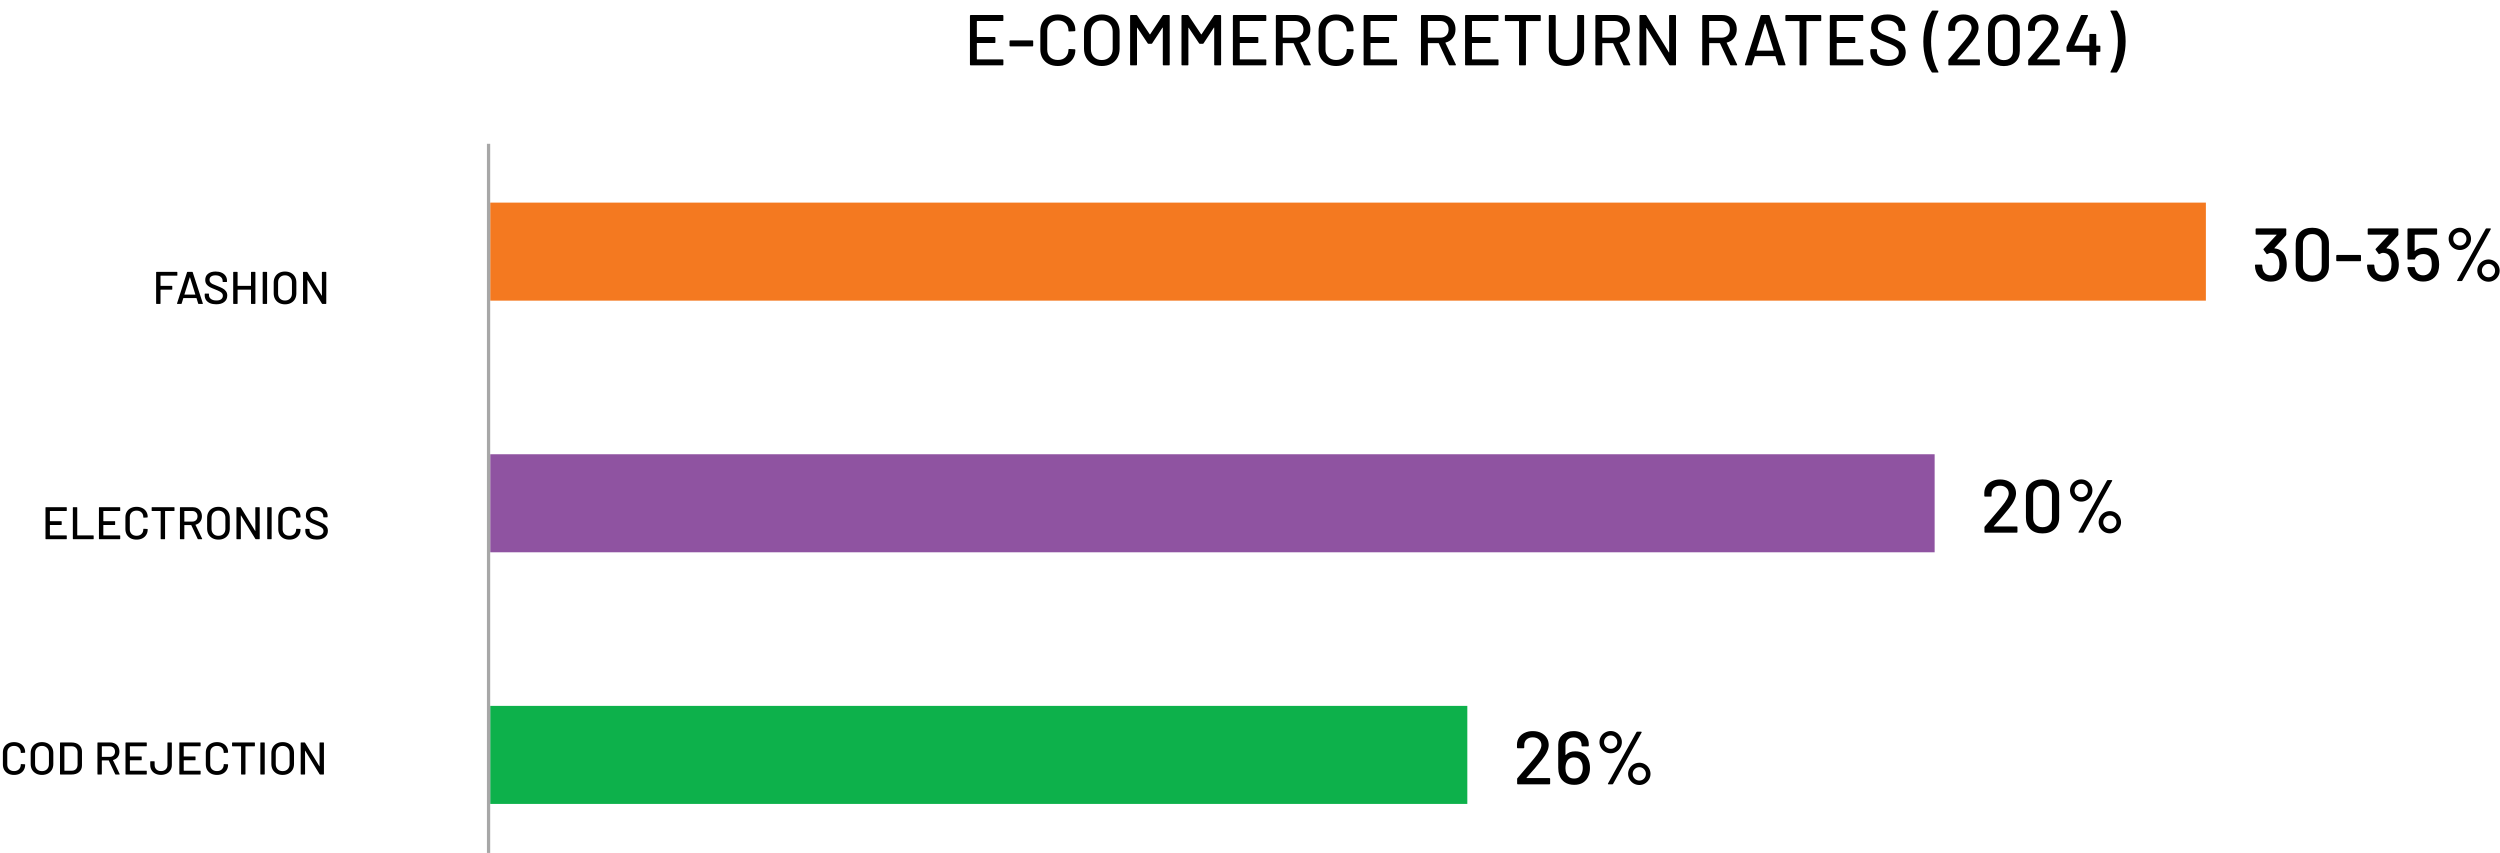
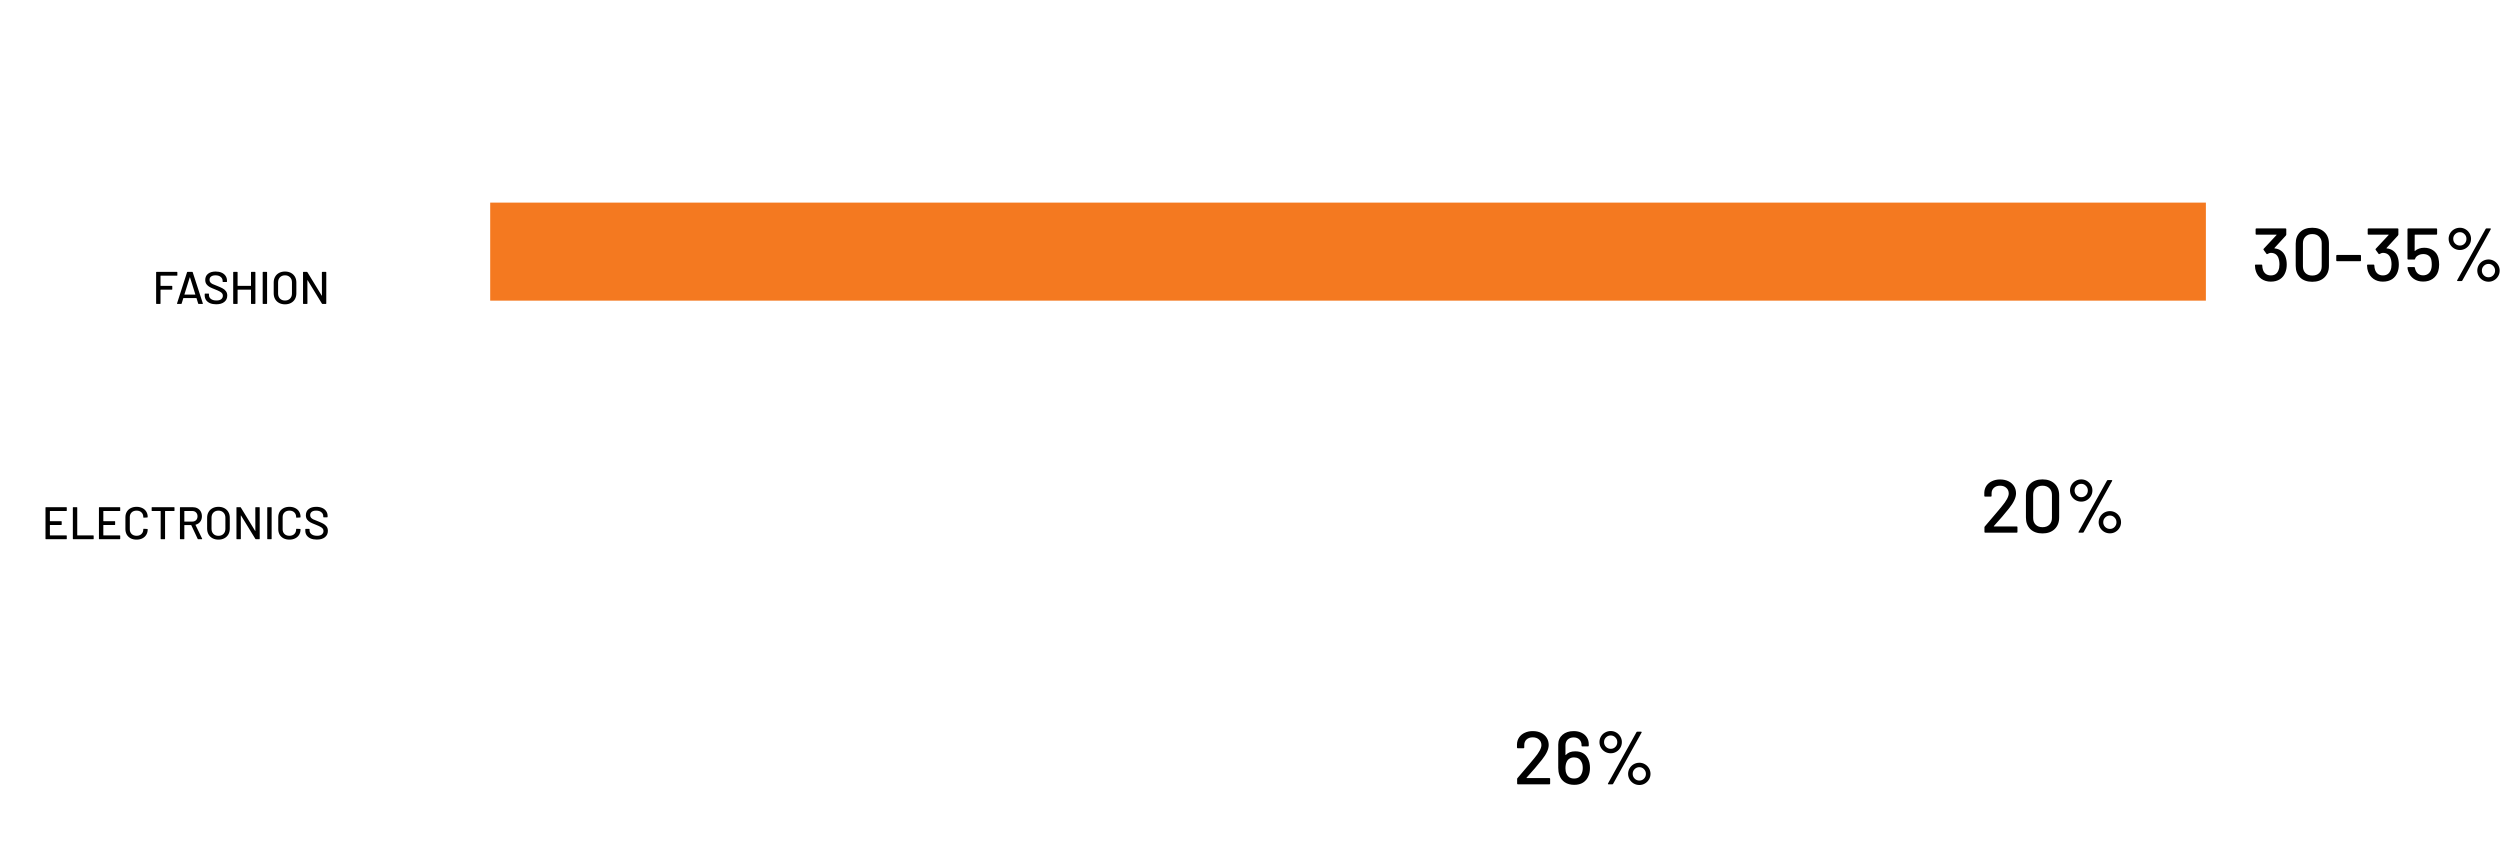
<svg xmlns="http://www.w3.org/2000/svg" width="765" height="261" viewBox="0 0 765 261" fill="none">
-   <path d="M307.034 6.206C307.034 6.353 306.961 6.426 306.814 6.426H299.004C298.945 6.426 298.916 6.455 298.916 6.514V11.244C298.916 11.303 298.945 11.332 299.004 11.332H304.372C304.519 11.332 304.592 11.405 304.592 11.552V12.938C304.592 13.085 304.519 13.158 304.372 13.158H299.004C298.945 13.158 298.916 13.187 298.916 13.246V18.086C298.916 18.145 298.945 18.174 299.004 18.174H306.814C306.961 18.174 307.034 18.247 307.034 18.394V19.78C307.034 19.927 306.961 20 306.814 20H297.024C296.877 20 296.804 19.927 296.804 19.78V4.82C296.804 4.673 296.877 4.6 297.024 4.6H306.814C306.961 4.6 307.034 4.673 307.034 4.82V6.206ZM309.138 14.192C308.992 14.192 308.918 14.119 308.918 13.972V12.586C308.918 12.439 308.992 12.366 309.138 12.366H315.936C316.083 12.366 316.156 12.439 316.156 12.586V13.972C316.156 14.119 316.083 14.192 315.936 14.192H309.138ZM323.711 20.198C322.655 20.198 321.716 19.993 320.895 19.582C320.088 19.157 319.458 18.563 319.003 17.8C318.563 17.023 318.343 16.135 318.343 15.138V9.44C318.343 8.443 318.563 7.57 319.003 6.822C319.458 6.059 320.088 5.473 320.895 5.062C321.716 4.637 322.655 4.424 323.711 4.424C324.767 4.424 325.698 4.629 326.505 5.04C327.312 5.436 327.935 6.001 328.375 6.734C328.83 7.467 329.057 8.318 329.057 9.286V9.308C329.057 9.381 329.035 9.44 328.991 9.484C328.947 9.528 328.896 9.55 328.837 9.55L327.165 9.638C327.018 9.638 326.945 9.572 326.945 9.44V9.374C326.945 8.435 326.652 7.68 326.065 7.108C325.478 6.536 324.694 6.25 323.711 6.25C322.728 6.25 321.936 6.536 321.335 7.108C320.748 7.68 320.455 8.435 320.455 9.374V15.226C320.455 16.165 320.748 16.92 321.335 17.492C321.936 18.064 322.728 18.35 323.711 18.35C324.694 18.35 325.478 18.064 326.065 17.492C326.652 16.92 326.945 16.165 326.945 15.226V15.182C326.945 15.05 327.018 14.984 327.165 14.984L328.837 15.072C328.984 15.072 329.057 15.145 329.057 15.292C329.057 16.26 328.83 17.118 328.375 17.866C327.935 18.599 327.312 19.171 326.505 19.582C325.698 19.993 324.767 20.198 323.711 20.198ZM337.14 20.198C336.07 20.198 335.124 19.978 334.302 19.538C333.481 19.098 332.843 18.482 332.388 17.69C331.934 16.883 331.706 15.959 331.706 14.918V9.682C331.706 8.641 331.934 7.724 332.388 6.932C332.843 6.14 333.481 5.524 334.302 5.084C335.124 4.644 336.07 4.424 337.14 4.424C338.226 4.424 339.179 4.644 340 5.084C340.822 5.524 341.46 6.14 341.914 6.932C342.369 7.724 342.596 8.641 342.596 9.682V14.918C342.596 15.959 342.369 16.883 341.914 17.69C341.46 18.482 340.822 19.098 340 19.538C339.179 19.978 338.226 20.198 337.14 20.198ZM337.14 18.372C338.138 18.372 338.944 18.064 339.56 17.448C340.176 16.832 340.484 16.018 340.484 15.006V9.66C340.484 8.633 340.176 7.812 339.56 7.196C338.944 6.565 338.138 6.25 337.14 6.25C336.143 6.25 335.336 6.565 334.72 7.196C334.119 7.812 333.818 8.633 333.818 9.66V15.006C333.818 16.018 334.119 16.832 334.72 17.448C335.336 18.064 336.143 18.372 337.14 18.372ZM355.776 4.732C355.849 4.644 355.937 4.6 356.04 4.6H357.712C357.859 4.6 357.932 4.673 357.932 4.82V19.78C357.932 19.927 357.859 20 357.712 20H356.04C355.893 20 355.82 19.927 355.82 19.78V8.516C355.82 8.472 355.805 8.443 355.776 8.428C355.747 8.413 355.725 8.428 355.71 8.472L352.564 13.268C352.505 13.356 352.417 13.4 352.3 13.4H351.464C351.361 13.4 351.273 13.356 351.2 13.268L348.032 8.516C348.017 8.472 347.995 8.457 347.966 8.472C347.937 8.487 347.922 8.516 347.922 8.56V19.78C347.922 19.927 347.849 20 347.702 20H346.03C345.883 20 345.81 19.927 345.81 19.78V4.82C345.81 4.673 345.883 4.6 346.03 4.6H347.702C347.819 4.6 347.907 4.644 347.966 4.732L351.816 10.496C351.831 10.511 351.853 10.518 351.882 10.518C351.911 10.518 351.933 10.511 351.948 10.496L355.776 4.732ZM371.502 4.732C371.576 4.644 371.664 4.6 371.766 4.6H373.438C373.585 4.6 373.658 4.673 373.658 4.82V19.78C373.658 19.927 373.585 20 373.438 20H371.766C371.62 20 371.546 19.927 371.546 19.78V8.516C371.546 8.472 371.532 8.443 371.502 8.428C371.473 8.413 371.451 8.428 371.436 8.472L368.29 13.268C368.232 13.356 368.144 13.4 368.026 13.4H367.19C367.088 13.4 367 13.356 366.926 13.268L363.758 8.516C363.744 8.472 363.722 8.457 363.692 8.472C363.663 8.487 363.648 8.516 363.648 8.56V19.78C363.648 19.927 363.575 20 363.428 20H361.756C361.61 20 361.536 19.927 361.536 19.78V4.82C361.536 4.673 361.61 4.6 361.756 4.6H363.428C363.546 4.6 363.634 4.644 363.692 4.732L367.542 10.496C367.557 10.511 367.579 10.518 367.608 10.518C367.638 10.518 367.66 10.511 367.674 10.496L371.502 4.732ZM387.493 6.206C387.493 6.353 387.42 6.426 387.273 6.426H379.463C379.404 6.426 379.375 6.455 379.375 6.514V11.244C379.375 11.303 379.404 11.332 379.463 11.332H384.831C384.978 11.332 385.051 11.405 385.051 11.552V12.938C385.051 13.085 384.978 13.158 384.831 13.158H379.463C379.404 13.158 379.375 13.187 379.375 13.246V18.086C379.375 18.145 379.404 18.174 379.463 18.174H387.273C387.42 18.174 387.493 18.247 387.493 18.394V19.78C387.493 19.927 387.42 20 387.273 20H377.483C377.336 20 377.263 19.927 377.263 19.78V4.82C377.263 4.673 377.336 4.6 377.483 4.6H387.273C387.42 4.6 387.493 4.673 387.493 4.82V6.206ZM399.189 20C399.072 20 398.991 19.949 398.947 19.846L395.867 13.268C395.853 13.224 395.823 13.202 395.779 13.202H392.611C392.553 13.202 392.523 13.231 392.523 13.29V19.78C392.523 19.927 392.45 20 392.303 20H390.631C390.485 20 390.411 19.927 390.411 19.78V4.82C390.411 4.673 390.485 4.6 390.631 4.6H396.549C397.429 4.6 398.199 4.783 398.859 5.15C399.534 5.517 400.055 6.03 400.421 6.69C400.788 7.35 400.971 8.113 400.971 8.978C400.971 10.005 400.7 10.877 400.157 11.596C399.629 12.3 398.889 12.777 397.935 13.026C397.877 13.055 397.862 13.092 397.891 13.136L401.081 19.736C401.096 19.765 401.103 19.802 401.103 19.846C401.103 19.949 401.045 20 400.927 20H399.189ZM392.611 6.426C392.553 6.426 392.523 6.455 392.523 6.514V11.442C392.523 11.501 392.553 11.53 392.611 11.53H396.285C397.063 11.53 397.686 11.303 398.155 10.848C398.625 10.379 398.859 9.763 398.859 9C398.859 8.223 398.625 7.599 398.155 7.13C397.686 6.661 397.063 6.426 396.285 6.426H392.611ZM408.854 20.198C407.798 20.198 406.859 19.993 406.038 19.582C405.231 19.157 404.6 18.563 404.146 17.8C403.706 17.023 403.486 16.135 403.486 15.138V9.44C403.486 8.443 403.706 7.57 404.146 6.822C404.6 6.059 405.231 5.473 406.038 5.062C406.859 4.637 407.798 4.424 408.854 4.424C409.91 4.424 410.841 4.629 411.648 5.04C412.454 5.436 413.078 6.001 413.518 6.734C413.972 7.467 414.2 8.318 414.2 9.286V9.308C414.2 9.381 414.178 9.44 414.134 9.484C414.09 9.528 414.038 9.55 413.98 9.55L412.308 9.638C412.161 9.638 412.088 9.572 412.088 9.44V9.374C412.088 8.435 411.794 7.68 411.208 7.108C410.621 6.536 409.836 6.25 408.854 6.25C407.871 6.25 407.079 6.536 406.478 7.108C405.891 7.68 405.598 8.435 405.598 9.374V15.226C405.598 16.165 405.891 16.92 406.478 17.492C407.079 18.064 407.871 18.35 408.854 18.35C409.836 18.35 410.621 18.064 411.208 17.492C411.794 16.92 412.088 16.165 412.088 15.226V15.182C412.088 15.05 412.161 14.984 412.308 14.984L413.98 15.072C414.126 15.072 414.2 15.145 414.2 15.292C414.2 16.26 413.972 17.118 413.518 17.866C413.078 18.599 412.454 19.171 411.648 19.582C410.841 19.993 409.91 20.198 408.854 20.198ZM427.497 6.206C427.497 6.353 427.424 6.426 427.277 6.426H419.467C419.408 6.426 419.379 6.455 419.379 6.514V11.244C419.379 11.303 419.408 11.332 419.467 11.332H424.835C424.982 11.332 425.055 11.405 425.055 11.552V12.938C425.055 13.085 424.982 13.158 424.835 13.158H419.467C419.408 13.158 419.379 13.187 419.379 13.246V18.086C419.379 18.145 419.408 18.174 419.467 18.174H427.277C427.424 18.174 427.497 18.247 427.497 18.394V19.78C427.497 19.927 427.424 20 427.277 20H417.487C417.34 20 417.267 19.927 417.267 19.78V4.82C417.267 4.673 417.34 4.6 417.487 4.6H427.277C427.424 4.6 427.497 4.673 427.497 4.82V6.206ZM443.598 20C443.48 20 443.4 19.949 443.356 19.846L440.276 13.268C440.261 13.224 440.232 13.202 440.188 13.202H437.02C436.961 13.202 436.932 13.231 436.932 13.29V19.78C436.932 19.927 436.858 20 436.712 20H435.04C434.893 20 434.82 19.927 434.82 19.78V4.82C434.82 4.673 434.893 4.6 435.04 4.6H440.958C441.838 4.6 442.608 4.783 443.268 5.15C443.942 5.517 444.463 6.03 444.83 6.69C445.196 7.35 445.38 8.113 445.38 8.978C445.38 10.005 445.108 10.877 444.566 11.596C444.038 12.3 443.297 12.777 442.344 13.026C442.285 13.055 442.27 13.092 442.3 13.136L445.49 19.736C445.504 19.765 445.512 19.802 445.512 19.846C445.512 19.949 445.453 20 445.336 20H443.598ZM437.02 6.426C436.961 6.426 436.932 6.455 436.932 6.514V11.442C436.932 11.501 436.961 11.53 437.02 11.53H440.694C441.471 11.53 442.094 11.303 442.564 10.848C443.033 10.379 443.268 9.763 443.268 9C443.268 8.223 443.033 7.599 442.564 7.13C442.094 6.661 441.471 6.426 440.694 6.426H437.02ZM458.542 6.206C458.542 6.353 458.468 6.426 458.322 6.426H450.512C450.453 6.426 450.424 6.455 450.424 6.514V11.244C450.424 11.303 450.453 11.332 450.512 11.332H455.88C456.026 11.332 456.1 11.405 456.1 11.552V12.938C456.1 13.085 456.026 13.158 455.88 13.158H450.512C450.453 13.158 450.424 13.187 450.424 13.246V18.086C450.424 18.145 450.453 18.174 450.512 18.174H458.322C458.468 18.174 458.542 18.247 458.542 18.394V19.78C458.542 19.927 458.468 20 458.322 20H448.532C448.385 20 448.312 19.927 448.312 19.78V4.82C448.312 4.673 448.385 4.6 448.532 4.6H458.322C458.468 4.6 458.542 4.673 458.542 4.82V6.206ZM471.25 4.6C471.397 4.6 471.47 4.673 471.47 4.82V6.228C471.47 6.375 471.397 6.448 471.25 6.448H467.026C466.968 6.448 466.938 6.477 466.938 6.536V19.78C466.938 19.927 466.865 20 466.718 20H465.046C464.9 20 464.826 19.927 464.826 19.78V6.536C464.826 6.477 464.797 6.448 464.738 6.448H460.712C460.566 6.448 460.492 6.375 460.492 6.228V4.82C460.492 4.673 460.566 4.6 460.712 4.6H471.25ZM479.351 20.176C478.28 20.176 477.334 19.971 476.513 19.56C475.706 19.135 475.076 18.541 474.621 17.778C474.166 17.001 473.939 16.113 473.939 15.116V4.82C473.939 4.673 474.012 4.6 474.159 4.6H475.831C475.978 4.6 476.051 4.673 476.051 4.82V15.16C476.051 16.113 476.352 16.883 476.953 17.47C477.569 18.057 478.368 18.35 479.351 18.35C480.334 18.35 481.126 18.057 481.727 17.47C482.328 16.883 482.629 16.113 482.629 15.16V4.82C482.629 4.673 482.702 4.6 482.849 4.6H484.521C484.668 4.6 484.741 4.673 484.741 4.82V15.116C484.741 16.113 484.514 17.001 484.059 17.778C483.619 18.541 482.988 19.135 482.167 19.56C481.36 19.971 480.422 20.176 479.351 20.176ZM496.965 20C496.847 20 496.767 19.949 496.723 19.846L493.643 13.268C493.628 13.224 493.599 13.202 493.555 13.202H490.387C490.328 13.202 490.299 13.231 490.299 13.29V19.78C490.299 19.927 490.225 20 490.079 20H488.407C488.26 20 488.187 19.927 488.187 19.78V4.82C488.187 4.673 488.26 4.6 488.407 4.6H494.325C495.205 4.6 495.975 4.783 496.635 5.15C497.309 5.517 497.83 6.03 498.197 6.69C498.563 7.35 498.747 8.113 498.747 8.978C498.747 10.005 498.475 10.877 497.933 11.596C497.405 12.3 496.664 12.777 495.711 13.026C495.652 13.055 495.637 13.092 495.667 13.136L498.857 19.736C498.871 19.765 498.879 19.802 498.879 19.846C498.879 19.949 498.82 20 498.703 20H496.965ZM490.387 6.426C490.328 6.426 490.299 6.455 490.299 6.514V11.442C490.299 11.501 490.328 11.53 490.387 11.53H494.061C494.838 11.53 495.461 11.303 495.931 10.848C496.4 10.379 496.635 9.763 496.635 9C496.635 8.223 496.4 7.599 495.931 7.13C495.461 6.661 494.838 6.426 494.061 6.426H490.387ZM510.743 4.82C510.743 4.673 510.816 4.6 510.963 4.6H512.635C512.782 4.6 512.855 4.673 512.855 4.82V19.78C512.855 19.927 512.782 20 512.635 20H511.029C510.926 20 510.838 19.949 510.765 19.846L503.879 8.604C503.864 8.56 503.842 8.545 503.813 8.56C503.784 8.56 503.769 8.582 503.769 8.626L503.791 19.78C503.791 19.927 503.718 20 503.571 20H501.899C501.752 20 501.679 19.927 501.679 19.78V4.82C501.679 4.673 501.752 4.6 501.899 4.6H503.527C503.63 4.6 503.718 4.651 503.791 4.754L510.655 15.996C510.67 16.04 510.692 16.062 510.721 16.062C510.75 16.047 510.765 16.018 510.765 15.974L510.743 4.82ZM529.664 20C529.547 20 529.466 19.949 529.422 19.846L526.342 13.268C526.327 13.224 526.298 13.202 526.254 13.202H523.086C523.027 13.202 522.998 13.231 522.998 13.29V19.78C522.998 19.927 522.925 20 522.778 20H521.106C520.959 20 520.886 19.927 520.886 19.78V4.82C520.886 4.673 520.959 4.6 521.106 4.6H527.024C527.904 4.6 528.674 4.783 529.334 5.15C530.009 5.517 530.529 6.03 530.896 6.69C531.263 7.35 531.446 8.113 531.446 8.978C531.446 10.005 531.175 10.877 530.632 11.596C530.104 12.3 529.363 12.777 528.41 13.026C528.351 13.055 528.337 13.092 528.366 13.136L531.556 19.736C531.571 19.765 531.578 19.802 531.578 19.846C531.578 19.949 531.519 20 531.402 20H529.664ZM523.086 6.426C523.027 6.426 522.998 6.455 522.998 6.514V11.442C522.998 11.501 523.027 11.53 523.086 11.53H526.76C527.537 11.53 528.161 11.303 528.63 10.848C529.099 10.379 529.334 9.763 529.334 9C529.334 8.223 529.099 7.599 528.63 7.13C528.161 6.661 527.537 6.426 526.76 6.426H523.086ZM544.373 20C544.241 20 544.153 19.941 544.109 19.824L543.317 17.25C543.302 17.206 543.273 17.184 543.229 17.184H537.047C537.003 17.184 536.973 17.206 536.959 17.25L536.167 19.824C536.123 19.941 536.035 20 535.903 20H534.121C533.959 20 533.901 19.919 533.945 19.758L538.763 4.776C538.807 4.659 538.895 4.6 539.027 4.6H541.227C541.359 4.6 541.447 4.659 541.491 4.776L546.353 19.758L546.375 19.846C546.375 19.949 546.309 20 546.177 20H544.373ZM537.509 15.402C537.494 15.431 537.494 15.461 537.509 15.49C537.538 15.505 537.567 15.512 537.597 15.512H542.657C542.686 15.512 542.708 15.505 542.723 15.49C542.752 15.461 542.759 15.431 542.745 15.402L540.193 7.24C540.178 7.211 540.156 7.196 540.127 7.196C540.097 7.196 540.075 7.211 540.061 7.24L537.509 15.402ZM557.08 4.6C557.227 4.6 557.3 4.673 557.3 4.82V6.228C557.3 6.375 557.227 6.448 557.08 6.448H552.856C552.798 6.448 552.768 6.477 552.768 6.536V19.78C552.768 19.927 552.695 20 552.548 20H550.876C550.73 20 550.656 19.927 550.656 19.78V6.536C550.656 6.477 550.627 6.448 550.568 6.448H546.542C546.396 6.448 546.322 6.375 546.322 6.228V4.82C546.322 4.673 546.396 4.6 546.542 4.6H557.08ZM570.153 6.206C570.153 6.353 570.08 6.426 569.933 6.426H562.123C562.064 6.426 562.035 6.455 562.035 6.514V11.244C562.035 11.303 562.064 11.332 562.123 11.332H567.491C567.638 11.332 567.711 11.405 567.711 11.552V12.938C567.711 13.085 567.638 13.158 567.491 13.158H562.123C562.064 13.158 562.035 13.187 562.035 13.246V18.086C562.035 18.145 562.064 18.174 562.123 18.174H569.933C570.08 18.174 570.153 18.247 570.153 18.394V19.78C570.153 19.927 570.08 20 569.933 20H560.143C559.996 20 559.923 19.927 559.923 19.78V4.82C559.923 4.673 559.996 4.6 560.143 4.6H569.933C570.08 4.6 570.153 4.673 570.153 4.82V6.206ZM577.824 20.176C576.694 20.176 575.712 20 574.876 19.648C574.054 19.296 573.416 18.797 572.962 18.152C572.522 17.507 572.302 16.751 572.302 15.886V15.248C572.302 15.101 572.375 15.028 572.522 15.028H574.128C574.274 15.028 574.348 15.101 574.348 15.248V15.776C574.348 16.524 574.67 17.14 575.316 17.624C575.961 18.108 576.848 18.35 577.978 18.35C578.99 18.35 579.752 18.137 580.266 17.712C580.779 17.287 581.036 16.729 581.036 16.04C581.036 15.585 580.904 15.197 580.64 14.874C580.376 14.551 579.987 14.258 579.474 13.994C578.975 13.715 578.242 13.385 577.274 13.004C576.203 12.593 575.352 12.219 574.722 11.882C574.106 11.545 573.592 11.105 573.182 10.562C572.771 10.005 572.566 9.308 572.566 8.472C572.566 7.211 573.013 6.221 573.908 5.502C574.817 4.783 576.042 4.424 577.582 4.424C578.667 4.424 579.62 4.607 580.442 4.974C581.263 5.341 581.894 5.854 582.334 6.514C582.788 7.174 583.016 7.937 583.016 8.802V9.242C583.016 9.389 582.942 9.462 582.796 9.462H581.146C580.999 9.462 580.926 9.389 580.926 9.242V8.912C580.926 8.149 580.618 7.519 580.002 7.02C579.4 6.507 578.564 6.25 577.494 6.25C576.584 6.25 575.88 6.441 575.382 6.822C574.883 7.189 574.634 7.724 574.634 8.428C574.634 8.912 574.758 9.308 575.008 9.616C575.257 9.924 575.624 10.203 576.108 10.452C576.606 10.687 577.362 10.995 578.374 11.376C579.415 11.787 580.258 12.168 580.904 12.52C581.549 12.857 582.084 13.312 582.51 13.884C582.935 14.441 583.148 15.138 583.148 15.974C583.148 17.265 582.671 18.291 581.718 19.054C580.779 19.802 579.481 20.176 577.824 20.176ZM591.355 22.2C591.253 22.2 591.165 22.156 591.091 22.068C590.329 20.953 589.713 19.589 589.243 17.976C588.774 16.363 588.539 14.632 588.539 12.784C588.539 10.892 588.774 9.132 589.243 7.504C589.727 5.861 590.358 4.483 591.135 3.368C591.194 3.28 591.282 3.236 591.399 3.236H592.983C593.071 3.236 593.13 3.265 593.159 3.324C593.189 3.368 593.181 3.427 593.137 3.5C592.492 4.659 591.957 6.045 591.531 7.658C591.121 9.257 590.915 10.958 590.915 12.762C590.915 14.566 591.121 16.26 591.531 17.844C591.957 19.428 592.492 20.792 593.137 21.936C593.167 21.995 593.181 22.039 593.181 22.068C593.181 22.156 593.115 22.2 592.983 22.2H591.355ZM598.946 18.064C598.931 18.093 598.931 18.123 598.946 18.152C598.96 18.167 598.982 18.174 599.012 18.174H605.634C605.78 18.174 605.854 18.247 605.854 18.394V19.78C605.854 19.927 605.78 20 605.634 20H596.416C596.269 20 596.196 19.927 596.196 19.78V18.438C596.196 18.335 596.232 18.247 596.306 18.174C596.804 17.602 597.948 16.26 599.738 14.148L601.256 12.322C602.62 10.694 603.302 9.433 603.302 8.538C603.302 7.849 603.067 7.299 602.598 6.888C602.143 6.463 601.534 6.25 600.772 6.25C600.009 6.25 599.4 6.463 598.946 6.888C598.491 7.313 598.271 7.871 598.286 8.56V9.22C598.286 9.367 598.212 9.44 598.066 9.44H596.372C596.225 9.44 596.152 9.367 596.152 9.22V8.274C596.181 7.511 596.394 6.837 596.79 6.25C597.2 5.663 597.75 5.216 598.44 4.908C599.129 4.585 599.906 4.424 600.772 4.424C601.71 4.424 602.532 4.6 603.236 4.952C603.94 5.304 604.482 5.788 604.864 6.404C605.245 7.02 605.436 7.717 605.436 8.494C605.436 9.711 604.776 11.149 603.456 12.806C602.869 13.554 602.172 14.397 601.366 15.336C600.559 16.26 599.752 17.169 598.946 18.064ZM613.179 20.22C611.697 20.22 610.517 19.802 609.637 18.966C608.771 18.115 608.339 16.979 608.339 15.556V9.044C608.339 7.621 608.771 6.492 609.637 5.656C610.517 4.82 611.697 4.402 613.179 4.402C614.66 4.402 615.841 4.82 616.721 5.656C617.615 6.492 618.063 7.621 618.063 9.044V15.556C618.063 16.979 617.615 18.115 616.721 18.966C615.841 19.802 614.66 20.22 613.179 20.22ZM613.179 18.394C614.029 18.394 614.704 18.152 615.203 17.668C615.701 17.169 615.951 16.509 615.951 15.688V8.956C615.951 8.135 615.701 7.482 615.203 6.998C614.704 6.499 614.029 6.25 613.179 6.25C612.357 6.25 611.697 6.499 611.199 6.998C610.7 7.482 610.451 8.135 610.451 8.956V15.688C610.451 16.509 610.7 17.169 611.199 17.668C611.697 18.152 612.357 18.394 613.179 18.394ZM623.374 18.064C623.359 18.093 623.359 18.123 623.374 18.152C623.388 18.167 623.41 18.174 623.44 18.174H630.062C630.208 18.174 630.282 18.247 630.282 18.394V19.78C630.282 19.927 630.208 20 630.062 20H620.844C620.697 20 620.624 19.927 620.624 19.78V18.438C620.624 18.335 620.66 18.247 620.734 18.174C621.232 17.602 622.376 16.26 624.166 14.148L625.684 12.322C627.048 10.694 627.73 9.433 627.73 8.538C627.73 7.849 627.495 7.299 627.026 6.888C626.571 6.463 625.962 6.25 625.2 6.25C624.437 6.25 623.828 6.463 623.374 6.888C622.919 7.313 622.699 7.871 622.714 8.56V9.22C622.714 9.367 622.64 9.44 622.494 9.44H620.8C620.653 9.44 620.58 9.367 620.58 9.22V8.274C620.609 7.511 620.822 6.837 621.218 6.25C621.628 5.663 622.178 5.216 622.868 4.908C623.557 4.585 624.334 4.424 625.2 4.424C626.138 4.424 626.96 4.6 627.664 4.952C628.368 5.304 628.91 5.788 629.292 6.404C629.673 7.02 629.864 7.717 629.864 8.494C629.864 9.711 629.204 11.149 627.884 12.806C627.297 13.554 626.6 14.397 625.794 15.336C624.987 16.26 624.18 17.169 623.374 18.064ZM642.49 13.972C642.637 13.972 642.71 14.045 642.71 14.192V15.644C642.71 15.791 642.637 15.864 642.49 15.864H641.544C641.486 15.864 641.456 15.893 641.456 15.952V19.78C641.456 19.927 641.383 20 641.236 20H639.564C639.418 20 639.344 19.927 639.344 19.78V15.952C639.344 15.893 639.315 15.864 639.256 15.864H632.568C632.422 15.864 632.348 15.791 632.348 15.644V14.456C632.348 14.383 632.37 14.295 632.414 14.192L636.748 4.754C636.792 4.651 636.873 4.6 636.99 4.6H638.75C638.824 4.6 638.875 4.629 638.904 4.688C638.948 4.732 638.956 4.791 638.926 4.864L634.79 13.862C634.776 13.891 634.776 13.921 634.79 13.95C634.805 13.965 634.827 13.972 634.856 13.972H639.256C639.315 13.972 639.344 13.943 639.344 13.884V10.606C639.344 10.459 639.418 10.386 639.564 10.386H641.236C641.383 10.386 641.456 10.459 641.456 10.606V13.884C641.456 13.943 641.486 13.972 641.544 13.972H642.49ZM647.601 3.236C647.704 3.236 647.792 3.28 647.865 3.368C648.643 4.483 649.266 5.847 649.735 7.46C650.205 9.073 650.439 10.804 650.439 12.652C650.439 14.529 650.197 16.289 649.713 17.932C649.244 19.56 648.621 20.939 647.843 22.068C647.785 22.156 647.697 22.2 647.579 22.2H645.973C645.885 22.2 645.827 22.171 645.797 22.112C645.768 22.068 645.775 22.009 645.819 21.936C646.479 20.777 647.015 19.399 647.425 17.8C647.851 16.187 648.063 14.478 648.063 12.674C648.063 10.885 647.851 9.198 647.425 7.614C647.015 6.015 646.479 4.644 645.819 3.5C645.79 3.441 645.775 3.397 645.775 3.368C645.775 3.28 645.841 3.236 645.973 3.236H647.601Z" fill="black" />
  <path d="M54.271 84.222C54.271 84.315 54.224 84.362 54.131 84.362H49.175C49.138 84.362 49.119 84.381 49.119 84.418V87.428C49.119 87.465 49.138 87.484 49.175 87.484H52.577C52.67 87.484 52.717 87.531 52.717 87.624V88.506C52.717 88.599 52.67 88.646 52.577 88.646H49.175C49.138 88.646 49.119 88.665 49.119 88.702V92.86C49.119 92.953 49.072 93 48.979 93H47.915C47.822 93 47.775 92.953 47.775 92.86V83.34C47.775 83.247 47.822 83.2 47.915 83.2H54.131C54.224 83.2 54.271 83.247 54.271 83.34V84.222ZM60.807 93C60.723 93 60.667 92.963 60.639 92.888L60.135 91.25C60.126 91.222 60.107 91.208 60.079 91.208H56.145C56.117 91.208 56.098 91.222 56.089 91.25L55.585 92.888C55.557 92.963 55.501 93 55.417 93H54.283C54.18 93 54.143 92.949 54.171 92.846L57.237 83.312C57.265 83.237 57.321 83.2 57.405 83.2H58.805C58.889 83.2 58.945 83.237 58.973 83.312L62.067 92.846L62.081 92.902C62.081 92.967 62.039 93 61.955 93H60.807ZM56.439 90.074C56.43 90.093 56.43 90.111 56.439 90.13C56.458 90.139 56.476 90.144 56.495 90.144H59.715C59.734 90.144 59.748 90.139 59.757 90.13C59.776 90.111 59.78 90.093 59.771 90.074L58.147 84.88C58.138 84.861 58.124 84.852 58.105 84.852C58.086 84.852 58.072 84.861 58.063 84.88L56.439 90.074ZM66.153 93.112C65.434 93.112 64.808 93 64.276 92.776C63.754 92.552 63.348 92.235 63.059 91.824C62.779 91.413 62.639 90.933 62.639 90.382V89.976C62.639 89.883 62.685 89.836 62.779 89.836H63.8C63.894 89.836 63.941 89.883 63.941 89.976V90.312C63.941 90.788 64.146 91.18 64.556 91.488C64.967 91.796 65.532 91.95 66.251 91.95C66.894 91.95 67.38 91.815 67.707 91.544C68.033 91.273 68.197 90.919 68.197 90.48C68.197 90.191 68.112 89.943 67.945 89.738C67.776 89.533 67.529 89.346 67.203 89.178C66.885 89.001 66.418 88.791 65.802 88.548C65.121 88.287 64.58 88.049 64.178 87.834C63.786 87.619 63.46 87.339 63.199 86.994C62.937 86.639 62.806 86.196 62.806 85.664C62.806 84.861 63.091 84.231 63.66 83.774C64.239 83.317 65.019 83.088 65.999 83.088C66.689 83.088 67.296 83.205 67.819 83.438C68.341 83.671 68.743 83.998 69.022 84.418C69.312 84.838 69.457 85.323 69.457 85.874V86.154C69.457 86.247 69.41 86.294 69.317 86.294H68.266C68.173 86.294 68.126 86.247 68.126 86.154V85.944C68.126 85.459 67.93 85.057 67.538 84.74C67.156 84.413 66.624 84.25 65.942 84.25C65.364 84.25 64.916 84.371 64.599 84.614C64.281 84.847 64.123 85.188 64.123 85.636C64.123 85.944 64.202 86.196 64.361 86.392C64.519 86.588 64.752 86.765 65.061 86.924C65.378 87.073 65.859 87.269 66.502 87.512C67.165 87.773 67.702 88.016 68.112 88.24C68.523 88.455 68.864 88.744 69.135 89.108C69.405 89.463 69.54 89.906 69.54 90.438C69.54 91.259 69.237 91.913 68.63 92.398C68.033 92.874 67.207 93.112 66.153 93.112ZM76.805 83.34C76.805 83.247 76.852 83.2 76.945 83.2H78.009C78.102 83.2 78.149 83.247 78.149 83.34V92.86C78.149 92.953 78.102 93 78.009 93H76.945C76.852 93 76.805 92.953 76.805 92.86V88.702C76.805 88.665 76.786 88.646 76.749 88.646H72.759C72.722 88.646 72.703 88.665 72.703 88.702V92.86C72.703 92.953 72.656 93 72.563 93H71.499C71.406 93 71.359 92.953 71.359 92.86V83.34C71.359 83.247 71.406 83.2 71.499 83.2H72.563C72.656 83.2 72.703 83.247 72.703 83.34V87.428C72.703 87.465 72.722 87.484 72.759 87.484H76.749C76.786 87.484 76.805 87.465 76.805 87.428V83.34ZM80.522 93C80.429 93 80.382 92.953 80.382 92.86V83.34C80.382 83.247 80.429 83.2 80.522 83.2H81.586C81.68 83.2 81.726 83.247 81.726 83.34V92.86C81.726 92.953 81.68 93 81.586 93H80.522ZM87.211 93.126C86.53 93.126 85.928 92.986 85.405 92.706C84.882 92.426 84.476 92.034 84.187 91.53C83.898 91.017 83.753 90.429 83.753 89.766V86.434C83.753 85.771 83.898 85.188 84.187 84.684C84.476 84.18 84.882 83.788 85.405 83.508C85.928 83.228 86.53 83.088 87.211 83.088C87.902 83.088 88.508 83.228 89.031 83.508C89.554 83.788 89.96 84.18 90.249 84.684C90.538 85.188 90.683 85.771 90.683 86.434V89.766C90.683 90.429 90.538 91.017 90.249 91.53C89.96 92.034 89.554 92.426 89.031 92.706C88.508 92.986 87.902 93.126 87.211 93.126ZM87.211 91.964C87.846 91.964 88.359 91.768 88.751 91.376C89.143 90.984 89.339 90.466 89.339 89.822V86.42C89.339 85.767 89.143 85.244 88.751 84.852C88.359 84.451 87.846 84.25 87.211 84.25C86.576 84.25 86.063 84.451 85.671 84.852C85.288 85.244 85.097 85.767 85.097 86.42V89.822C85.097 90.466 85.288 90.984 85.671 91.376C86.063 91.768 86.576 91.964 87.211 91.964ZM98.496 83.34C98.496 83.247 98.543 83.2 98.636 83.2H99.7C99.793 83.2 99.84 83.247 99.84 83.34V92.86C99.84 92.953 99.793 93 99.7 93H98.678C98.613 93 98.557 92.967 98.51 92.902L94.128 85.748C94.119 85.72 94.105 85.711 94.086 85.72C94.067 85.72 94.058 85.734 94.058 85.762L94.072 92.86C94.072 92.953 94.025 93 93.932 93H92.868C92.775 93 92.728 92.953 92.728 92.86V83.34C92.728 83.247 92.775 83.2 92.868 83.2H93.904C93.969 83.2 94.025 83.233 94.072 83.298L98.44 90.452C98.449 90.48 98.463 90.494 98.482 90.494C98.501 90.485 98.51 90.466 98.51 90.438L98.496 83.34Z" fill="black" />
  <path d="M20.433 156.222C20.433 156.315 20.387 156.362 20.293 156.362H15.323C15.286 156.362 15.267 156.381 15.267 156.418V159.428C15.267 159.465 15.286 159.484 15.323 159.484H18.739C18.833 159.484 18.879 159.531 18.879 159.624V160.506C18.879 160.599 18.833 160.646 18.739 160.646H15.323C15.286 160.646 15.267 160.665 15.267 160.702V163.782C15.267 163.819 15.286 163.838 15.323 163.838H20.293C20.387 163.838 20.433 163.885 20.433 163.978V164.86C20.433 164.953 20.387 165 20.293 165H14.063C13.97 165 13.923 164.953 13.923 164.86V155.34C13.923 155.247 13.97 155.2 14.063 155.2H20.293C20.387 155.2 20.433 155.247 20.433 155.34V156.222ZM22.431 165C22.337 165 22.291 164.953 22.291 164.86V155.34C22.291 155.247 22.337 155.2 22.431 155.2H23.495C23.588 155.2 23.635 155.247 23.635 155.34V163.782C23.635 163.819 23.653 163.838 23.691 163.838H28.521C28.614 163.838 28.661 163.885 28.661 163.978V164.86C28.661 164.953 28.614 165 28.521 165H22.431ZM36.785 156.222C36.785 156.315 36.738 156.362 36.645 156.362H31.675C31.638 156.362 31.619 156.381 31.619 156.418V159.428C31.619 159.465 31.638 159.484 31.675 159.484H35.091C35.184 159.484 35.231 159.531 35.231 159.624V160.506C35.231 160.599 35.184 160.646 35.091 160.646H31.675C31.638 160.646 31.619 160.665 31.619 160.702V163.782C31.619 163.819 31.638 163.838 31.675 163.838H36.645C36.738 163.838 36.785 163.885 36.785 163.978V164.86C36.785 164.953 36.738 165 36.645 165H30.415C30.322 165 30.275 164.953 30.275 164.86V155.34C30.275 155.247 30.322 155.2 30.415 155.2H36.645C36.738 155.2 36.785 155.247 36.785 155.34V156.222ZM41.792 165.126C41.12 165.126 40.523 164.995 40 164.734C39.487 164.463 39.086 164.085 38.796 163.6C38.516 163.105 38.376 162.541 38.376 161.906V158.28C38.376 157.645 38.516 157.09 38.796 156.614C39.086 156.129 39.487 155.755 40 155.494C40.523 155.223 41.12 155.088 41.792 155.088C42.464 155.088 43.057 155.219 43.57 155.48C44.084 155.732 44.48 156.091 44.76 156.558C45.05 157.025 45.194 157.566 45.194 158.182V158.196C45.194 158.243 45.18 158.28 45.152 158.308C45.124 158.336 45.092 158.35 45.054 158.35L43.99 158.406C43.897 158.406 43.85 158.364 43.85 158.28V158.238C43.85 157.641 43.663 157.16 43.29 156.796C42.917 156.432 42.417 156.25 41.792 156.25C41.167 156.25 40.663 156.432 40.28 156.796C39.907 157.16 39.72 157.641 39.72 158.238V161.962C39.72 162.559 39.907 163.04 40.28 163.404C40.663 163.768 41.167 163.95 41.792 163.95C42.417 163.95 42.917 163.768 43.29 163.404C43.663 163.04 43.85 162.559 43.85 161.962V161.934C43.85 161.85 43.897 161.808 43.99 161.808L45.054 161.864C45.148 161.864 45.194 161.911 45.194 162.004C45.194 162.62 45.05 163.166 44.76 163.642C44.48 164.109 44.084 164.473 43.57 164.734C43.057 164.995 42.464 165.126 41.792 165.126ZM53.253 155.2C53.346 155.2 53.393 155.247 53.393 155.34V156.236C53.393 156.329 53.346 156.376 53.253 156.376H50.565C50.528 156.376 50.509 156.395 50.509 156.432V164.86C50.509 164.953 50.462 165 50.369 165H49.305C49.212 165 49.165 164.953 49.165 164.86V156.432C49.165 156.395 49.146 156.376 49.109 156.376H46.547C46.454 156.376 46.407 156.329 46.407 156.236V155.34C46.407 155.247 46.454 155.2 46.547 155.2H53.253ZM60.648 165C60.573 165 60.522 164.967 60.494 164.902L58.534 160.716C58.525 160.688 58.506 160.674 58.478 160.674H56.462C56.425 160.674 56.406 160.693 56.406 160.73V164.86C56.406 164.953 56.359 165 56.266 165H55.202C55.109 165 55.062 164.953 55.062 164.86V155.34C55.062 155.247 55.109 155.2 55.202 155.2H58.968C59.528 155.2 60.018 155.317 60.438 155.55C60.867 155.783 61.199 156.11 61.432 156.53C61.665 156.95 61.782 157.435 61.782 157.986C61.782 158.639 61.609 159.195 61.264 159.652C60.928 160.1 60.457 160.403 59.85 160.562C59.813 160.581 59.803 160.604 59.822 160.632L61.852 164.832C61.861 164.851 61.866 164.874 61.866 164.902C61.866 164.967 61.829 165 61.754 165H60.648ZM56.462 156.362C56.425 156.362 56.406 156.381 56.406 156.418V159.554C56.406 159.591 56.425 159.61 56.462 159.61H58.8C59.295 159.61 59.691 159.465 59.99 159.176C60.289 158.877 60.438 158.485 60.438 158C60.438 157.505 60.289 157.109 59.99 156.81C59.691 156.511 59.295 156.362 58.8 156.362H56.462ZM66.84 165.126C66.159 165.126 65.557 164.986 65.034 164.706C64.511 164.426 64.105 164.034 63.816 163.53C63.527 163.017 63.382 162.429 63.382 161.766V158.434C63.382 157.771 63.527 157.188 63.816 156.684C64.105 156.18 64.511 155.788 65.034 155.508C65.557 155.228 66.159 155.088 66.84 155.088C67.531 155.088 68.137 155.228 68.66 155.508C69.183 155.788 69.589 156.18 69.878 156.684C70.167 157.188 70.312 157.771 70.312 158.434V161.766C70.312 162.429 70.167 163.017 69.878 163.53C69.589 164.034 69.183 164.426 68.66 164.706C68.137 164.986 67.531 165.126 66.84 165.126ZM66.84 163.964C67.475 163.964 67.988 163.768 68.38 163.376C68.772 162.984 68.968 162.466 68.968 161.822V158.42C68.968 157.767 68.772 157.244 68.38 156.852C67.988 156.451 67.475 156.25 66.84 156.25C66.205 156.25 65.692 156.451 65.3 156.852C64.917 157.244 64.726 157.767 64.726 158.42V161.822C64.726 162.466 64.917 162.984 65.3 163.376C65.692 163.768 66.205 163.964 66.84 163.964ZM78.125 155.34C78.125 155.247 78.172 155.2 78.265 155.2H79.329C79.422 155.2 79.469 155.247 79.469 155.34V164.86C79.469 164.953 79.422 165 79.329 165H78.307C78.242 165 78.186 164.967 78.139 164.902L73.757 157.748C73.748 157.72 73.734 157.711 73.715 157.72C73.696 157.72 73.687 157.734 73.687 157.762L73.701 164.86C73.701 164.953 73.654 165 73.561 165H72.497C72.404 165 72.357 164.953 72.357 164.86V155.34C72.357 155.247 72.404 155.2 72.497 155.2H73.533C73.598 155.2 73.654 155.233 73.701 155.298L78.069 162.452C78.078 162.48 78.092 162.494 78.111 162.494C78.13 162.485 78.139 162.466 78.139 162.438L78.125 155.34ZM81.917 165C81.824 165 81.777 164.953 81.777 164.86V155.34C81.777 155.247 81.824 155.2 81.917 155.2H82.981C83.074 155.2 83.121 155.247 83.121 155.34V164.86C83.121 164.953 83.074 165 82.981 165H81.917ZM88.564 165.126C87.892 165.126 87.294 164.995 86.772 164.734C86.258 164.463 85.857 164.085 85.568 163.6C85.288 163.105 85.148 162.541 85.148 161.906V158.28C85.148 157.645 85.288 157.09 85.568 156.614C85.857 156.129 86.258 155.755 86.772 155.494C87.294 155.223 87.892 155.088 88.564 155.088C89.236 155.088 89.828 155.219 90.342 155.48C90.855 155.732 91.252 156.091 91.532 156.558C91.821 157.025 91.966 157.566 91.966 158.182V158.196C91.966 158.243 91.952 158.28 91.924 158.308C91.896 158.336 91.863 158.35 91.826 158.35L90.762 158.406C90.668 158.406 90.622 158.364 90.622 158.28V158.238C90.622 157.641 90.435 157.16 90.062 156.796C89.688 156.432 89.189 156.25 88.564 156.25C87.938 156.25 87.434 156.432 87.052 156.796C86.678 157.16 86.492 157.641 86.492 158.238V161.962C86.492 162.559 86.678 163.04 87.052 163.404C87.434 163.768 87.938 163.95 88.564 163.95C89.189 163.95 89.688 163.768 90.062 163.404C90.435 163.04 90.622 162.559 90.622 161.962V161.934C90.622 161.85 90.668 161.808 90.762 161.808L91.826 161.864C91.919 161.864 91.966 161.911 91.966 162.004C91.966 162.62 91.821 163.166 91.532 163.642C91.252 164.109 90.855 164.473 90.342 164.734C89.828 164.995 89.236 165.126 88.564 165.126ZM96.942 165.112C96.223 165.112 95.597 165 95.066 164.776C94.543 164.552 94.137 164.235 93.847 163.824C93.567 163.413 93.427 162.933 93.427 162.382V161.976C93.427 161.883 93.474 161.836 93.567 161.836H94.59C94.683 161.836 94.73 161.883 94.73 161.976V162.312C94.73 162.788 94.935 163.18 95.346 163.488C95.756 163.796 96.321 163.95 97.04 163.95C97.683 163.95 98.169 163.815 98.496 163.544C98.822 163.273 98.986 162.919 98.986 162.48C98.986 162.191 98.901 161.943 98.734 161.738C98.566 161.533 98.318 161.346 97.992 161.178C97.674 161.001 97.207 160.791 96.591 160.548C95.91 160.287 95.369 160.049 94.968 159.834C94.576 159.619 94.249 159.339 93.987 158.994C93.726 158.639 93.596 158.196 93.596 157.664C93.596 156.861 93.88 156.231 94.45 155.774C95.028 155.317 95.808 155.088 96.787 155.088C97.478 155.088 98.085 155.205 98.608 155.438C99.13 155.671 99.531 155.998 99.811 156.418C100.101 156.838 100.246 157.323 100.246 157.874V158.154C100.246 158.247 100.199 158.294 100.106 158.294H99.055C98.962 158.294 98.915 158.247 98.915 158.154V157.944C98.915 157.459 98.719 157.057 98.328 156.74C97.945 156.413 97.413 156.25 96.731 156.25C96.153 156.25 95.705 156.371 95.388 156.614C95.07 156.847 94.912 157.188 94.912 157.636C94.912 157.944 94.991 158.196 95.15 158.392C95.308 158.588 95.541 158.765 95.85 158.924C96.167 159.073 96.647 159.269 97.291 159.512C97.954 159.773 98.491 160.016 98.901 160.24C99.312 160.455 99.653 160.744 99.924 161.108C100.194 161.463 100.33 161.906 100.33 162.438C100.33 163.259 100.026 163.913 99.419 164.398C98.822 164.874 97.996 165.112 96.942 165.112Z" fill="black" />
-   <path d="M4.298 237.126C3.626 237.126 3.029 236.995 2.506 236.734C1.993 236.463 1.591 236.085 1.302 235.6C1.022 235.105 0.882 234.541 0.882 233.906V230.28C0.882 229.645 1.022 229.09 1.302 228.614C1.591 228.129 1.993 227.755 2.506 227.494C3.029 227.223 3.626 227.088 4.298 227.088C4.97 227.088 5.563 227.219 6.076 227.48C6.589 227.732 6.986 228.091 7.266 228.558C7.555 229.025 7.7 229.566 7.7 230.182V230.196C7.7 230.243 7.686 230.28 7.658 230.308C7.63 230.336 7.597 230.35 7.56 230.35L6.496 230.406C6.403 230.406 6.356 230.364 6.356 230.28V230.238C6.356 229.641 6.169 229.16 5.796 228.796C5.423 228.432 4.923 228.25 4.298 228.25C3.673 228.25 3.169 228.432 2.786 228.796C2.413 229.16 2.226 229.641 2.226 230.238V233.962C2.226 234.559 2.413 235.04 2.786 235.404C3.169 235.768 3.673 235.95 4.298 235.95C4.923 235.95 5.423 235.768 5.796 235.404C6.169 235.04 6.356 234.559 6.356 233.962V233.934C6.356 233.85 6.403 233.808 6.496 233.808L7.56 233.864C7.653 233.864 7.7 233.911 7.7 234.004C7.7 234.62 7.555 235.166 7.266 235.642C6.986 236.109 6.589 236.473 6.076 236.734C5.563 236.995 4.97 237.126 4.298 237.126ZM12.844 237.126C12.163 237.126 11.561 236.986 11.038 236.706C10.515 236.426 10.109 236.034 9.82 235.53C9.531 235.017 9.386 234.429 9.386 233.766V230.434C9.386 229.771 9.531 229.188 9.82 228.684C10.109 228.18 10.515 227.788 11.038 227.508C11.561 227.228 12.163 227.088 12.844 227.088C13.535 227.088 14.141 227.228 14.664 227.508C15.187 227.788 15.593 228.18 15.882 228.684C16.171 229.188 16.316 229.771 16.316 230.434V233.766C16.316 234.429 16.171 235.017 15.882 235.53C15.593 236.034 15.187 236.426 14.664 236.706C14.141 236.986 13.535 237.126 12.844 237.126ZM12.844 235.964C13.479 235.964 13.992 235.768 14.384 235.376C14.776 234.984 14.972 234.466 14.972 233.822V230.42C14.972 229.767 14.776 229.244 14.384 228.852C13.992 228.451 13.479 228.25 12.844 228.25C12.209 228.25 11.696 228.451 11.304 228.852C10.921 229.244 10.73 229.767 10.73 230.42V233.822C10.73 234.466 10.921 234.984 11.304 235.376C11.696 235.768 12.209 235.964 12.844 235.964ZM18.501 237C18.408 237 18.361 236.953 18.361 236.86V227.34C18.361 227.247 18.408 227.2 18.501 227.2H21.889C22.86 227.2 23.634 227.457 24.213 227.97C24.792 228.474 25.081 229.151 25.081 230V234.2C25.081 235.049 24.792 235.731 24.213 236.244C23.634 236.748 22.86 237 21.889 237H18.501ZM19.705 235.782C19.705 235.819 19.724 235.838 19.761 235.838H21.945C22.486 235.838 22.916 235.675 23.233 235.348C23.56 235.012 23.728 234.564 23.737 234.004V230.196C23.737 229.636 23.574 229.193 23.247 228.866C22.93 228.53 22.496 228.362 21.945 228.362H19.761C19.724 228.362 19.705 228.381 19.705 228.418V235.782ZM35.404 237C35.329 237 35.278 236.967 35.25 236.902L33.29 232.716C33.281 232.688 33.262 232.674 33.234 232.674H31.218C31.181 232.674 31.162 232.693 31.162 232.73V236.86C31.162 236.953 31.115 237 31.022 237H29.958C29.865 237 29.818 236.953 29.818 236.86V227.34C29.818 227.247 29.865 227.2 29.958 227.2H33.724C34.284 227.2 34.774 227.317 35.194 227.55C35.623 227.783 35.955 228.11 36.188 228.53C36.421 228.95 36.538 229.435 36.538 229.986C36.538 230.639 36.365 231.195 36.02 231.652C35.684 232.1 35.213 232.403 34.606 232.562C34.569 232.581 34.559 232.604 34.578 232.632L36.608 236.832C36.617 236.851 36.622 236.874 36.622 236.902C36.622 236.967 36.585 237 36.51 237H35.404ZM31.218 228.362C31.181 228.362 31.162 228.381 31.162 228.418V231.554C31.162 231.591 31.181 231.61 31.218 231.61H33.556C34.051 231.61 34.447 231.465 34.746 231.176C35.045 230.877 35.194 230.485 35.194 230C35.194 229.505 35.045 229.109 34.746 228.81C34.447 228.511 34.051 228.362 33.556 228.362H31.218ZM44.914 228.222C44.914 228.315 44.867 228.362 44.774 228.362H39.804C39.767 228.362 39.748 228.381 39.748 228.418V231.428C39.748 231.465 39.767 231.484 39.804 231.484H43.22C43.313 231.484 43.36 231.531 43.36 231.624V232.506C43.36 232.599 43.313 232.646 43.22 232.646H39.804C39.767 232.646 39.748 232.665 39.748 232.702V235.782C39.748 235.819 39.767 235.838 39.804 235.838H44.774C44.867 235.838 44.914 235.885 44.914 235.978V236.86C44.914 236.953 44.867 237 44.774 237H38.544C38.45 237 38.404 236.953 38.404 236.86V227.34C38.404 227.247 38.45 227.2 38.544 227.2H44.774C44.867 227.2 44.914 227.247 44.914 227.34V228.222ZM49.277 237.112C48.614 237.112 48.031 236.986 47.527 236.734C47.032 236.482 46.65 236.127 46.379 235.67C46.108 235.213 45.973 234.685 45.973 234.088V233.094C45.973 233.001 46.02 232.954 46.113 232.954H47.177C47.27 232.954 47.317 233.001 47.317 233.094V234.088C47.317 234.648 47.494 235.101 47.849 235.446C48.204 235.782 48.68 235.95 49.277 235.95C49.856 235.95 50.327 235.782 50.691 235.446C51.055 235.101 51.237 234.648 51.237 234.088V227.34C51.237 227.247 51.284 227.2 51.377 227.2H52.441C52.534 227.2 52.581 227.247 52.581 227.34V234.088C52.581 234.685 52.441 235.213 52.161 235.67C51.89 236.127 51.503 236.482 50.999 236.734C50.495 236.986 49.921 237.112 49.277 237.112ZM61.389 228.222C61.389 228.315 61.342 228.362 61.248 228.362H56.279C56.241 228.362 56.222 228.381 56.222 228.418V231.428C56.222 231.465 56.241 231.484 56.279 231.484H59.694C59.788 231.484 59.834 231.531 59.834 231.624V232.506C59.834 232.599 59.788 232.646 59.694 232.646H56.279C56.241 232.646 56.222 232.665 56.222 232.702V235.782C56.222 235.819 56.241 235.838 56.279 235.838H61.248C61.342 235.838 61.389 235.885 61.389 235.978V236.86C61.389 236.953 61.342 237 61.248 237H55.019C54.925 237 54.879 236.953 54.879 236.86V227.34C54.879 227.247 54.925 227.2 55.019 227.2H61.248C61.342 227.2 61.389 227.247 61.389 227.34V228.222ZM66.396 237.126C65.724 237.126 65.126 236.995 64.604 236.734C64.09 236.463 63.689 236.085 63.4 235.6C63.12 235.105 62.98 234.541 62.98 233.906V230.28C62.98 229.645 63.12 229.09 63.4 228.614C63.689 228.129 64.09 227.755 64.604 227.494C65.126 227.223 65.724 227.088 66.396 227.088C67.068 227.088 67.66 227.219 68.174 227.48C68.687 227.732 69.084 228.091 69.364 228.558C69.653 229.025 69.798 229.566 69.798 230.182V230.196C69.798 230.243 69.784 230.28 69.756 230.308C69.728 230.336 69.695 230.35 69.658 230.35L68.594 230.406C68.5 230.406 68.454 230.364 68.454 230.28V230.238C68.454 229.641 68.267 229.16 67.894 228.796C67.52 228.432 67.021 228.25 66.396 228.25C65.77 228.25 65.266 228.432 64.884 228.796C64.51 229.16 64.324 229.641 64.324 230.238V233.962C64.324 234.559 64.51 235.04 64.884 235.404C65.266 235.768 65.77 235.95 66.396 235.95C67.021 235.95 67.52 235.768 67.894 235.404C68.267 235.04 68.454 234.559 68.454 233.962V233.934C68.454 233.85 68.5 233.808 68.594 233.808L69.658 233.864C69.751 233.864 69.798 233.911 69.798 234.004C69.798 234.62 69.653 235.166 69.364 235.642C69.084 236.109 68.687 236.473 68.174 236.734C67.66 236.995 67.068 237.126 66.396 237.126ZM77.856 227.2C77.95 227.2 77.996 227.247 77.996 227.34V228.236C77.996 228.329 77.95 228.376 77.856 228.376H75.168C75.131 228.376 75.112 228.395 75.112 228.432V236.86C75.112 236.953 75.066 237 74.972 237H73.909C73.815 237 73.769 236.953 73.769 236.86V228.432C73.769 228.395 73.75 228.376 73.713 228.376H71.15C71.057 228.376 71.01 228.329 71.01 228.236V227.34C71.01 227.247 71.057 227.2 71.15 227.2H77.856ZM79.806 237C79.712 237 79.666 236.953 79.666 236.86V227.34C79.666 227.247 79.712 227.2 79.806 227.2H80.87C80.963 227.2 81.01 227.247 81.01 227.34V236.86C81.01 236.953 80.963 237 80.87 237H79.806ZM86.494 237.126C85.813 237.126 85.211 236.986 84.688 236.706C84.166 236.426 83.76 236.034 83.47 235.53C83.181 235.017 83.036 234.429 83.036 233.766V230.434C83.036 229.771 83.181 229.188 83.47 228.684C83.76 228.18 84.166 227.788 84.688 227.508C85.211 227.228 85.813 227.088 86.494 227.088C87.185 227.088 87.792 227.228 88.314 227.508C88.837 227.788 89.243 228.18 89.532 228.684C89.822 229.188 89.966 229.771 89.966 230.434V233.766C89.966 234.429 89.822 235.017 89.532 235.53C89.243 236.034 88.837 236.426 88.314 236.706C87.792 236.986 87.185 237.126 86.494 237.126ZM86.494 235.964C87.129 235.964 87.642 235.768 88.034 235.376C88.426 234.984 88.622 234.466 88.622 233.822V230.42C88.622 229.767 88.426 229.244 88.034 228.852C87.642 228.451 87.129 228.25 86.494 228.25C85.86 228.25 85.346 228.451 84.954 228.852C84.572 229.244 84.38 229.767 84.38 230.42V233.822C84.38 234.466 84.572 234.984 84.954 235.376C85.346 235.768 85.86 235.964 86.494 235.964ZM97.779 227.34C97.779 227.247 97.826 227.2 97.919 227.2H98.983C99.077 227.2 99.123 227.247 99.123 227.34V236.86C99.123 236.953 99.077 237 98.983 237H97.961C97.896 237 97.84 236.967 97.793 236.902L93.411 229.748C93.402 229.72 93.388 229.711 93.369 229.72C93.351 229.72 93.341 229.734 93.341 229.762L93.355 236.86C93.355 236.953 93.309 237 93.215 237H92.151C92.058 237 92.011 236.953 92.011 236.86V227.34C92.011 227.247 92.058 227.2 92.151 227.2H93.187C93.253 227.2 93.309 227.233 93.355 227.298L97.723 234.452C97.733 234.48 97.747 234.494 97.765 234.494C97.784 234.485 97.793 234.466 97.793 234.438L97.779 227.34Z" fill="black" />
  <rect width="525" height="30" transform="translate(150 62)" fill="#F47920" />
  <path d="M699.281 78.364C699.588 79.115 699.741 79.982 699.741 80.963C699.741 81.776 699.618 82.527 699.373 83.217C699.036 84.168 698.476 84.904 697.694 85.425C696.912 85.931 695.969 86.184 694.865 86.184C693.761 86.184 692.803 85.9 691.99 85.333C691.193 84.766 690.633 83.999 690.311 83.033C690.142 82.604 690.043 81.99 690.012 81.193C690.012 81.04 690.089 80.963 690.242 80.963H692.013C692.166 80.963 692.243 81.04 692.243 81.193C692.274 81.745 692.335 82.151 692.427 82.412C692.58 82.979 692.864 83.432 693.278 83.769C693.707 84.106 694.236 84.275 694.865 84.275C696.03 84.275 696.812 83.746 697.211 82.688C697.41 82.228 697.51 81.63 697.51 80.894C697.51 80.112 697.387 79.414 697.142 78.801C696.713 77.85 695.946 77.375 694.842 77.375C694.581 77.375 694.252 77.49 693.853 77.72C693.792 77.751 693.746 77.766 693.715 77.766C693.638 77.766 693.577 77.728 693.531 77.651L692.657 76.455C692.626 76.394 692.611 76.34 692.611 76.294C692.611 76.248 692.634 76.194 692.68 76.133L696.613 71.924C696.659 71.847 696.644 71.809 696.567 71.809H690.449C690.296 71.809 690.219 71.732 690.219 71.579V70.13C690.219 69.977 690.296 69.9 690.449 69.9H699.373C699.526 69.9 699.603 69.977 699.603 70.13V71.786C699.603 71.863 699.565 71.955 699.488 72.062L695.992 75.88C695.961 75.911 695.954 75.941 695.969 75.972C695.984 75.987 696.015 76.003 696.061 76.018C696.843 76.095 697.502 76.34 698.039 76.754C698.576 77.153 698.99 77.689 699.281 78.364ZM707.548 86.23C705.999 86.23 704.765 85.793 703.845 84.919C702.94 84.03 702.488 82.841 702.488 81.354V74.546C702.488 73.059 702.94 71.878 703.845 71.004C704.765 70.13 705.999 69.693 707.548 69.693C709.096 69.693 710.331 70.13 711.251 71.004C712.186 71.878 712.654 73.059 712.654 74.546V81.354C712.654 82.841 712.186 84.03 711.251 84.919C710.331 85.793 709.096 86.23 707.548 86.23ZM707.548 84.321C708.437 84.321 709.142 84.068 709.664 83.562C710.185 83.041 710.446 82.351 710.446 81.492V74.454C710.446 73.595 710.185 72.913 709.664 72.407C709.142 71.886 708.437 71.625 707.548 71.625C706.689 71.625 705.999 71.886 705.478 72.407C704.956 72.913 704.696 73.595 704.696 74.454V81.492C704.696 82.351 704.956 83.041 705.478 83.562C705.999 84.068 706.689 84.321 707.548 84.321ZM715.124 79.928C714.971 79.928 714.894 79.851 714.894 79.698V78.249C714.894 78.096 714.971 78.019 715.124 78.019H722.231C722.384 78.019 722.461 78.096 722.461 78.249V79.698C722.461 79.851 722.384 79.928 722.231 79.928H715.124ZM733.579 78.364C733.886 79.115 734.039 79.982 734.039 80.963C734.039 81.776 733.916 82.527 733.671 83.217C733.334 84.168 732.774 84.904 731.992 85.425C731.21 85.931 730.267 86.184 729.163 86.184C728.059 86.184 727.101 85.9 726.288 85.333C725.491 84.766 724.931 83.999 724.609 83.033C724.44 82.604 724.341 81.99 724.31 81.193C724.31 81.04 724.387 80.963 724.54 80.963H726.311C726.464 80.963 726.541 81.04 726.541 81.193C726.572 81.745 726.633 82.151 726.725 82.412C726.878 82.979 727.162 83.432 727.576 83.769C728.005 84.106 728.534 84.275 729.163 84.275C730.328 84.275 731.11 83.746 731.509 82.688C731.708 82.228 731.808 81.63 731.808 80.894C731.808 80.112 731.685 79.414 731.44 78.801C731.011 77.85 730.244 77.375 729.14 77.375C728.879 77.375 728.55 77.49 728.151 77.72C728.09 77.751 728.044 77.766 728.013 77.766C727.936 77.766 727.875 77.728 727.829 77.651L726.955 76.455C726.924 76.394 726.909 76.34 726.909 76.294C726.909 76.248 726.932 76.194 726.978 76.133L730.911 71.924C730.957 71.847 730.942 71.809 730.865 71.809H724.747C724.594 71.809 724.517 71.732 724.517 71.579V70.13C724.517 69.977 724.594 69.9 724.747 69.9H733.671C733.824 69.9 733.901 69.977 733.901 70.13V71.786C733.901 71.863 733.863 71.955 733.786 72.062L730.29 75.88C730.259 75.911 730.252 75.941 730.267 75.972C730.282 75.987 730.313 76.003 730.359 76.018C731.141 76.095 731.8 76.34 732.337 76.754C732.874 77.153 733.288 77.689 733.579 78.364ZM746.123 78.87C746.292 79.545 746.376 80.242 746.376 80.963C746.376 81.684 746.284 82.351 746.1 82.964C745.809 83.945 745.249 84.727 744.421 85.31C743.609 85.877 742.635 86.161 741.5 86.161C740.381 86.161 739.423 85.885 738.625 85.333C737.828 84.781 737.268 84.03 736.946 83.079C736.793 82.65 736.709 82.274 736.693 81.952V81.906C736.693 81.783 736.762 81.722 736.9 81.722H738.717C738.855 81.722 738.932 81.791 738.947 81.929C738.963 82.036 739.001 82.197 739.062 82.412C739.231 82.979 739.522 83.432 739.936 83.769C740.366 84.091 740.879 84.252 741.477 84.252C742.106 84.252 742.635 84.083 743.064 83.746C743.509 83.393 743.808 82.91 743.961 82.297C744.069 81.975 744.122 81.53 744.122 80.963C744.122 80.457 744.076 79.989 743.984 79.56C743.877 78.977 743.601 78.533 743.156 78.226C742.727 77.904 742.19 77.743 741.546 77.743C740.948 77.743 740.412 77.881 739.936 78.157C739.461 78.418 739.154 78.77 739.016 79.215C738.97 79.353 738.886 79.422 738.763 79.422H736.923C736.77 79.422 736.693 79.345 736.693 79.192V70.13C736.693 69.977 736.77 69.9 736.923 69.9H745.525C745.679 69.9 745.755 69.977 745.755 70.13V71.579C745.755 71.732 745.679 71.809 745.525 71.809H738.993C738.932 71.809 738.901 71.84 738.901 71.901L738.878 76.708C738.878 76.8 738.917 76.823 738.993 76.777C739.361 76.455 739.783 76.217 740.258 76.064C740.749 75.895 741.263 75.811 741.799 75.811C742.873 75.811 743.793 76.079 744.559 76.616C745.341 77.153 745.863 77.904 746.123 78.87ZM752.734 76.501C752.106 76.501 751.523 76.348 750.986 76.041C750.465 75.734 750.051 75.32 749.744 74.799C749.438 74.278 749.284 73.703 749.284 73.074C749.284 72.461 749.438 71.893 749.744 71.372C750.051 70.851 750.465 70.444 750.986 70.153C751.523 69.846 752.106 69.693 752.734 69.693C753.348 69.693 753.915 69.846 754.436 70.153C754.958 70.46 755.372 70.874 755.678 71.395C755.985 71.901 756.138 72.461 756.138 73.074C756.138 73.703 755.985 74.278 755.678 74.799C755.372 75.32 754.958 75.734 754.436 76.041C753.915 76.348 753.348 76.501 752.734 76.501ZM752.067 86C751.975 86 751.914 85.977 751.883 85.931C751.853 85.87 751.86 85.801 751.906 85.724L760.6 70.061C760.662 69.954 760.754 69.9 760.876 69.9H762.003C762.095 69.9 762.157 69.931 762.187 69.992C762.218 70.038 762.21 70.099 762.164 70.176L753.47 85.839C753.424 85.946 753.332 86 753.194 86H752.067ZM752.734 75.144C753.302 75.144 753.777 74.945 754.16 74.546C754.544 74.147 754.735 73.657 754.735 73.074C754.735 72.507 754.536 72.031 754.137 71.648C753.754 71.249 753.286 71.05 752.734 71.05C752.167 71.05 751.684 71.249 751.285 71.648C750.887 72.031 750.687 72.507 750.687 73.074C750.687 73.657 750.887 74.147 751.285 74.546C751.684 74.945 752.167 75.144 752.734 75.144ZM761.497 86.207C760.869 86.207 760.286 86.054 759.749 85.747C759.228 85.44 758.814 85.026 758.507 84.505C758.201 83.984 758.047 83.416 758.047 82.803C758.047 82.19 758.201 81.622 758.507 81.101C758.814 80.58 759.228 80.166 759.749 79.859C760.286 79.552 760.869 79.399 761.497 79.399C762.111 79.399 762.678 79.552 763.199 79.859C763.721 80.166 764.135 80.58 764.441 81.101C764.748 81.622 764.901 82.19 764.901 82.803C764.901 83.416 764.748 83.984 764.441 84.505C764.135 85.026 763.721 85.44 763.199 85.747C762.678 86.054 762.111 86.207 761.497 86.207ZM761.497 84.85C762.065 84.85 762.54 84.651 762.923 84.252C763.307 83.853 763.498 83.37 763.498 82.803C763.498 82.236 763.299 81.753 762.9 81.354C762.517 80.955 762.049 80.756 761.497 80.756C760.93 80.756 760.447 80.955 760.048 81.354C759.65 81.753 759.45 82.236 759.45 82.803C759.45 83.37 759.65 83.853 760.048 84.252C760.447 84.651 760.93 84.85 761.497 84.85Z" fill="black" />
-   <rect width="442" height="30" transform="translate(150 139)" fill="#8F53A1" />
  <path d="M610.117 160.976C610.102 161.007 610.102 161.037 610.117 161.068C610.132 161.083 610.155 161.091 610.186 161.091H617.109C617.262 161.091 617.339 161.168 617.339 161.321V162.77C617.339 162.923 617.262 163 617.109 163H607.472C607.319 163 607.242 162.923 607.242 162.77V161.367C607.242 161.26 607.28 161.168 607.357 161.091C607.878 160.493 609.074 159.09 610.945 156.882L612.532 154.973C613.958 153.271 614.671 151.952 614.671 151.017C614.671 150.296 614.426 149.721 613.935 149.292C613.46 148.847 612.823 148.625 612.026 148.625C611.229 148.625 610.592 148.847 610.117 149.292C609.642 149.737 609.412 150.319 609.427 151.04V151.73C609.427 151.883 609.35 151.96 609.197 151.96H607.426C607.273 151.96 607.196 151.883 607.196 151.73V150.741C607.227 149.944 607.449 149.238 607.863 148.625C608.292 148.012 608.867 147.544 609.588 147.222C610.309 146.885 611.121 146.716 612.026 146.716C613.007 146.716 613.866 146.9 614.602 147.268C615.338 147.636 615.905 148.142 616.304 148.786C616.703 149.43 616.902 150.158 616.902 150.971C616.902 152.244 616.212 153.746 614.832 155.479C614.219 156.261 613.49 157.143 612.647 158.124C611.804 159.09 610.96 160.041 610.117 160.976ZM624.997 163.23C623.448 163.23 622.214 162.793 621.294 161.919C620.389 161.03 619.937 159.841 619.937 158.354V151.546C619.937 150.059 620.389 148.878 621.294 148.004C622.214 147.13 623.448 146.693 624.997 146.693C626.545 146.693 627.78 147.13 628.7 148.004C629.635 148.878 630.103 150.059 630.103 151.546V158.354C630.103 159.841 629.635 161.03 628.7 161.919C627.78 162.793 626.545 163.23 624.997 163.23ZM624.997 161.321C625.886 161.321 626.591 161.068 627.113 160.562C627.634 160.041 627.895 159.351 627.895 158.492V151.454C627.895 150.595 627.634 149.913 627.113 149.407C626.591 148.886 625.886 148.625 624.997 148.625C624.138 148.625 623.448 148.886 622.927 149.407C622.405 149.913 622.145 150.595 622.145 151.454V158.492C622.145 159.351 622.405 160.041 622.927 160.562C623.448 161.068 624.138 161.321 624.997 161.321ZM636.874 153.501C636.245 153.501 635.663 153.348 635.126 153.041C634.605 152.734 634.191 152.32 633.884 151.799C633.577 151.278 633.424 150.703 633.424 150.074C633.424 149.461 633.577 148.893 633.884 148.372C634.191 147.851 634.605 147.444 635.126 147.153C635.663 146.846 636.245 146.693 636.874 146.693C637.487 146.693 638.055 146.846 638.576 147.153C639.097 147.46 639.511 147.874 639.818 148.395C640.125 148.901 640.278 149.461 640.278 150.074C640.278 150.703 640.125 151.278 639.818 151.799C639.511 152.32 639.097 152.734 638.576 153.041C638.055 153.348 637.487 153.501 636.874 153.501ZM636.207 163C636.115 163 636.054 162.977 636.023 162.931C635.992 162.87 636 162.801 636.046 162.724L644.74 147.061C644.801 146.954 644.893 146.9 645.016 146.9H646.143C646.235 146.9 646.296 146.931 646.327 146.992C646.358 147.038 646.35 147.099 646.304 147.176L637.61 162.839C637.564 162.946 637.472 163 637.334 163H636.207ZM636.874 152.144C637.441 152.144 637.917 151.945 638.3 151.546C638.683 151.147 638.875 150.657 638.875 150.074C638.875 149.507 638.676 149.031 638.277 148.648C637.894 148.249 637.426 148.05 636.874 148.05C636.307 148.05 635.824 148.249 635.425 148.648C635.026 149.031 634.827 149.507 634.827 150.074C634.827 150.657 635.026 151.147 635.425 151.546C635.824 151.945 636.307 152.144 636.874 152.144ZM645.637 163.207C645.008 163.207 644.426 163.054 643.889 162.747C643.368 162.44 642.954 162.026 642.647 161.505C642.34 160.984 642.187 160.416 642.187 159.803C642.187 159.19 642.34 158.622 642.647 158.101C642.954 157.58 643.368 157.166 643.889 156.859C644.426 156.552 645.008 156.399 645.637 156.399C646.25 156.399 646.818 156.552 647.339 156.859C647.86 157.166 648.274 157.58 648.581 158.101C648.888 158.622 649.041 159.19 649.041 159.803C649.041 160.416 648.888 160.984 648.581 161.505C648.274 162.026 647.86 162.44 647.339 162.747C646.818 163.054 646.25 163.207 645.637 163.207ZM645.637 161.85C646.204 161.85 646.68 161.651 647.063 161.252C647.446 160.853 647.638 160.37 647.638 159.803C647.638 159.236 647.439 158.753 647.04 158.354C646.657 157.955 646.189 157.756 645.637 157.756C645.07 157.756 644.587 157.955 644.188 158.354C643.789 158.753 643.59 159.236 643.59 159.803C643.59 160.37 643.789 160.853 644.188 161.252C644.587 161.651 645.07 161.85 645.637 161.85Z" fill="black" />
-   <rect width="299" height="30" transform="translate(150 216)" fill="#0DB14B" />
  <path d="M467.117 237.976C467.102 238.007 467.102 238.037 467.117 238.068C467.132 238.083 467.155 238.091 467.186 238.091H474.109C474.262 238.091 474.339 238.168 474.339 238.321V239.77C474.339 239.923 474.262 240 474.109 240H464.472C464.319 240 464.242 239.923 464.242 239.77V238.367C464.242 238.26 464.28 238.168 464.357 238.091C464.878 237.493 466.074 236.09 467.945 233.882L469.532 231.973C470.958 230.271 471.671 228.952 471.671 228.017C471.671 227.296 471.426 226.721 470.935 226.292C470.46 225.847 469.823 225.625 469.026 225.625C468.229 225.625 467.592 225.847 467.117 226.292C466.642 226.737 466.412 227.319 466.427 228.04V228.73C466.427 228.883 466.35 228.96 466.197 228.96H464.426C464.273 228.96 464.196 228.883 464.196 228.73V227.741C464.227 226.944 464.449 226.238 464.863 225.625C465.292 225.012 465.867 224.544 466.588 224.222C467.309 223.885 468.121 223.716 469.026 223.716C470.007 223.716 470.866 223.9 471.602 224.268C472.338 224.636 472.905 225.142 473.304 225.786C473.703 226.43 473.902 227.158 473.902 227.971C473.902 229.244 473.212 230.746 471.832 232.479C471.219 233.261 470.49 234.143 469.647 235.124C468.804 236.09 467.96 237.041 467.117 237.976ZM485.884 232.065C486.313 232.878 486.528 233.851 486.528 234.986C486.528 235.921 486.374 236.742 486.068 237.447C485.715 238.321 485.163 238.996 484.412 239.471C483.676 239.931 482.779 240.161 481.721 240.161C480.586 240.161 479.62 239.9 478.823 239.379C478.041 238.858 477.489 238.122 477.167 237.171C476.937 236.527 476.822 235.783 476.822 234.94V227.856C476.822 226.599 477.259 225.594 478.133 224.843C479.007 224.092 480.149 223.716 481.56 223.716C482.464 223.716 483.262 223.885 483.952 224.222C484.657 224.559 485.201 225.035 485.585 225.648C485.968 226.246 486.16 226.936 486.16 227.718V228.178C486.16 228.331 486.083 228.408 485.93 228.408H484.182C484.028 228.408 483.952 228.331 483.952 228.178V227.971C483.952 227.281 483.729 226.721 483.285 226.292C482.84 225.863 482.265 225.648 481.56 225.648C480.808 225.648 480.195 225.87 479.72 226.315C479.26 226.76 479.03 227.35 479.03 228.086V230.984C479.03 231.015 479.037 231.038 479.053 231.053C479.083 231.053 479.114 231.038 479.145 231.007C479.804 230.271 480.762 229.903 482.02 229.903C483.829 229.903 485.117 230.624 485.884 232.065ZM483.975 236.757C484.205 236.266 484.32 235.676 484.32 234.986C484.32 234.204 484.182 233.575 483.906 233.1C483.461 232.211 482.71 231.766 481.652 231.766C481.115 231.766 480.655 231.889 480.272 232.134C479.888 232.364 479.597 232.701 479.398 233.146C479.152 233.652 479.03 234.304 479.03 235.101C479.03 235.745 479.129 236.289 479.329 236.734C479.528 237.225 479.827 237.6 480.226 237.861C480.624 238.106 481.107 238.229 481.675 238.229C482.794 238.229 483.561 237.738 483.975 236.757ZM492.886 230.501C492.257 230.501 491.674 230.348 491.138 230.041C490.616 229.734 490.202 229.32 489.896 228.799C489.589 228.278 489.436 227.703 489.436 227.074C489.436 226.461 489.589 225.893 489.896 225.372C490.202 224.851 490.616 224.444 491.138 224.153C491.674 223.846 492.257 223.693 492.886 223.693C493.499 223.693 494.066 223.846 494.588 224.153C495.109 224.46 495.523 224.874 495.83 225.395C496.136 225.901 496.29 226.461 496.29 227.074C496.29 227.703 496.136 228.278 495.83 228.799C495.523 229.32 495.109 229.734 494.588 230.041C494.066 230.348 493.499 230.501 492.886 230.501ZM492.219 240C492.127 240 492.065 239.977 492.035 239.931C492.004 239.87 492.012 239.801 492.058 239.724L500.752 224.061C500.813 223.954 500.905 223.9 501.028 223.9H502.155C502.247 223.9 502.308 223.931 502.339 223.992C502.369 224.038 502.362 224.099 502.316 224.176L493.622 239.839C493.576 239.946 493.484 240 493.346 240H492.219ZM492.886 229.144C493.453 229.144 493.928 228.945 494.312 228.546C494.695 228.147 494.887 227.657 494.887 227.074C494.887 226.507 494.687 226.031 494.289 225.648C493.905 225.249 493.438 225.05 492.886 225.05C492.318 225.05 491.835 225.249 491.437 225.648C491.038 226.031 490.839 226.507 490.839 227.074C490.839 227.657 491.038 228.147 491.437 228.546C491.835 228.945 492.318 229.144 492.886 229.144ZM501.649 240.207C501.02 240.207 500.437 240.054 499.901 239.747C499.379 239.44 498.965 239.026 498.659 238.505C498.352 237.984 498.199 237.416 498.199 236.803C498.199 236.19 498.352 235.622 498.659 235.101C498.965 234.58 499.379 234.166 499.901 233.859C500.437 233.552 501.02 233.399 501.649 233.399C502.262 233.399 502.829 233.552 503.351 233.859C503.872 234.166 504.286 234.58 504.593 235.101C504.899 235.622 505.053 236.19 505.053 236.803C505.053 237.416 504.899 237.984 504.593 238.505C504.286 239.026 503.872 239.44 503.351 239.747C502.829 240.054 502.262 240.207 501.649 240.207ZM501.649 238.85C502.216 238.85 502.691 238.651 503.075 238.252C503.458 237.853 503.65 237.37 503.65 236.803C503.65 236.236 503.45 235.753 503.052 235.354C502.668 234.955 502.201 234.756 501.649 234.756C501.081 234.756 500.598 234.955 500.2 235.354C499.801 235.753 499.602 236.236 499.602 236.803C499.602 237.37 499.801 237.853 500.2 238.252C500.598 238.651 501.081 238.85 501.649 238.85Z" fill="black" />
-   <line x1="149.5" y1="44" x2="149.5" y2="261" stroke="#A7A7A7" />
</svg>